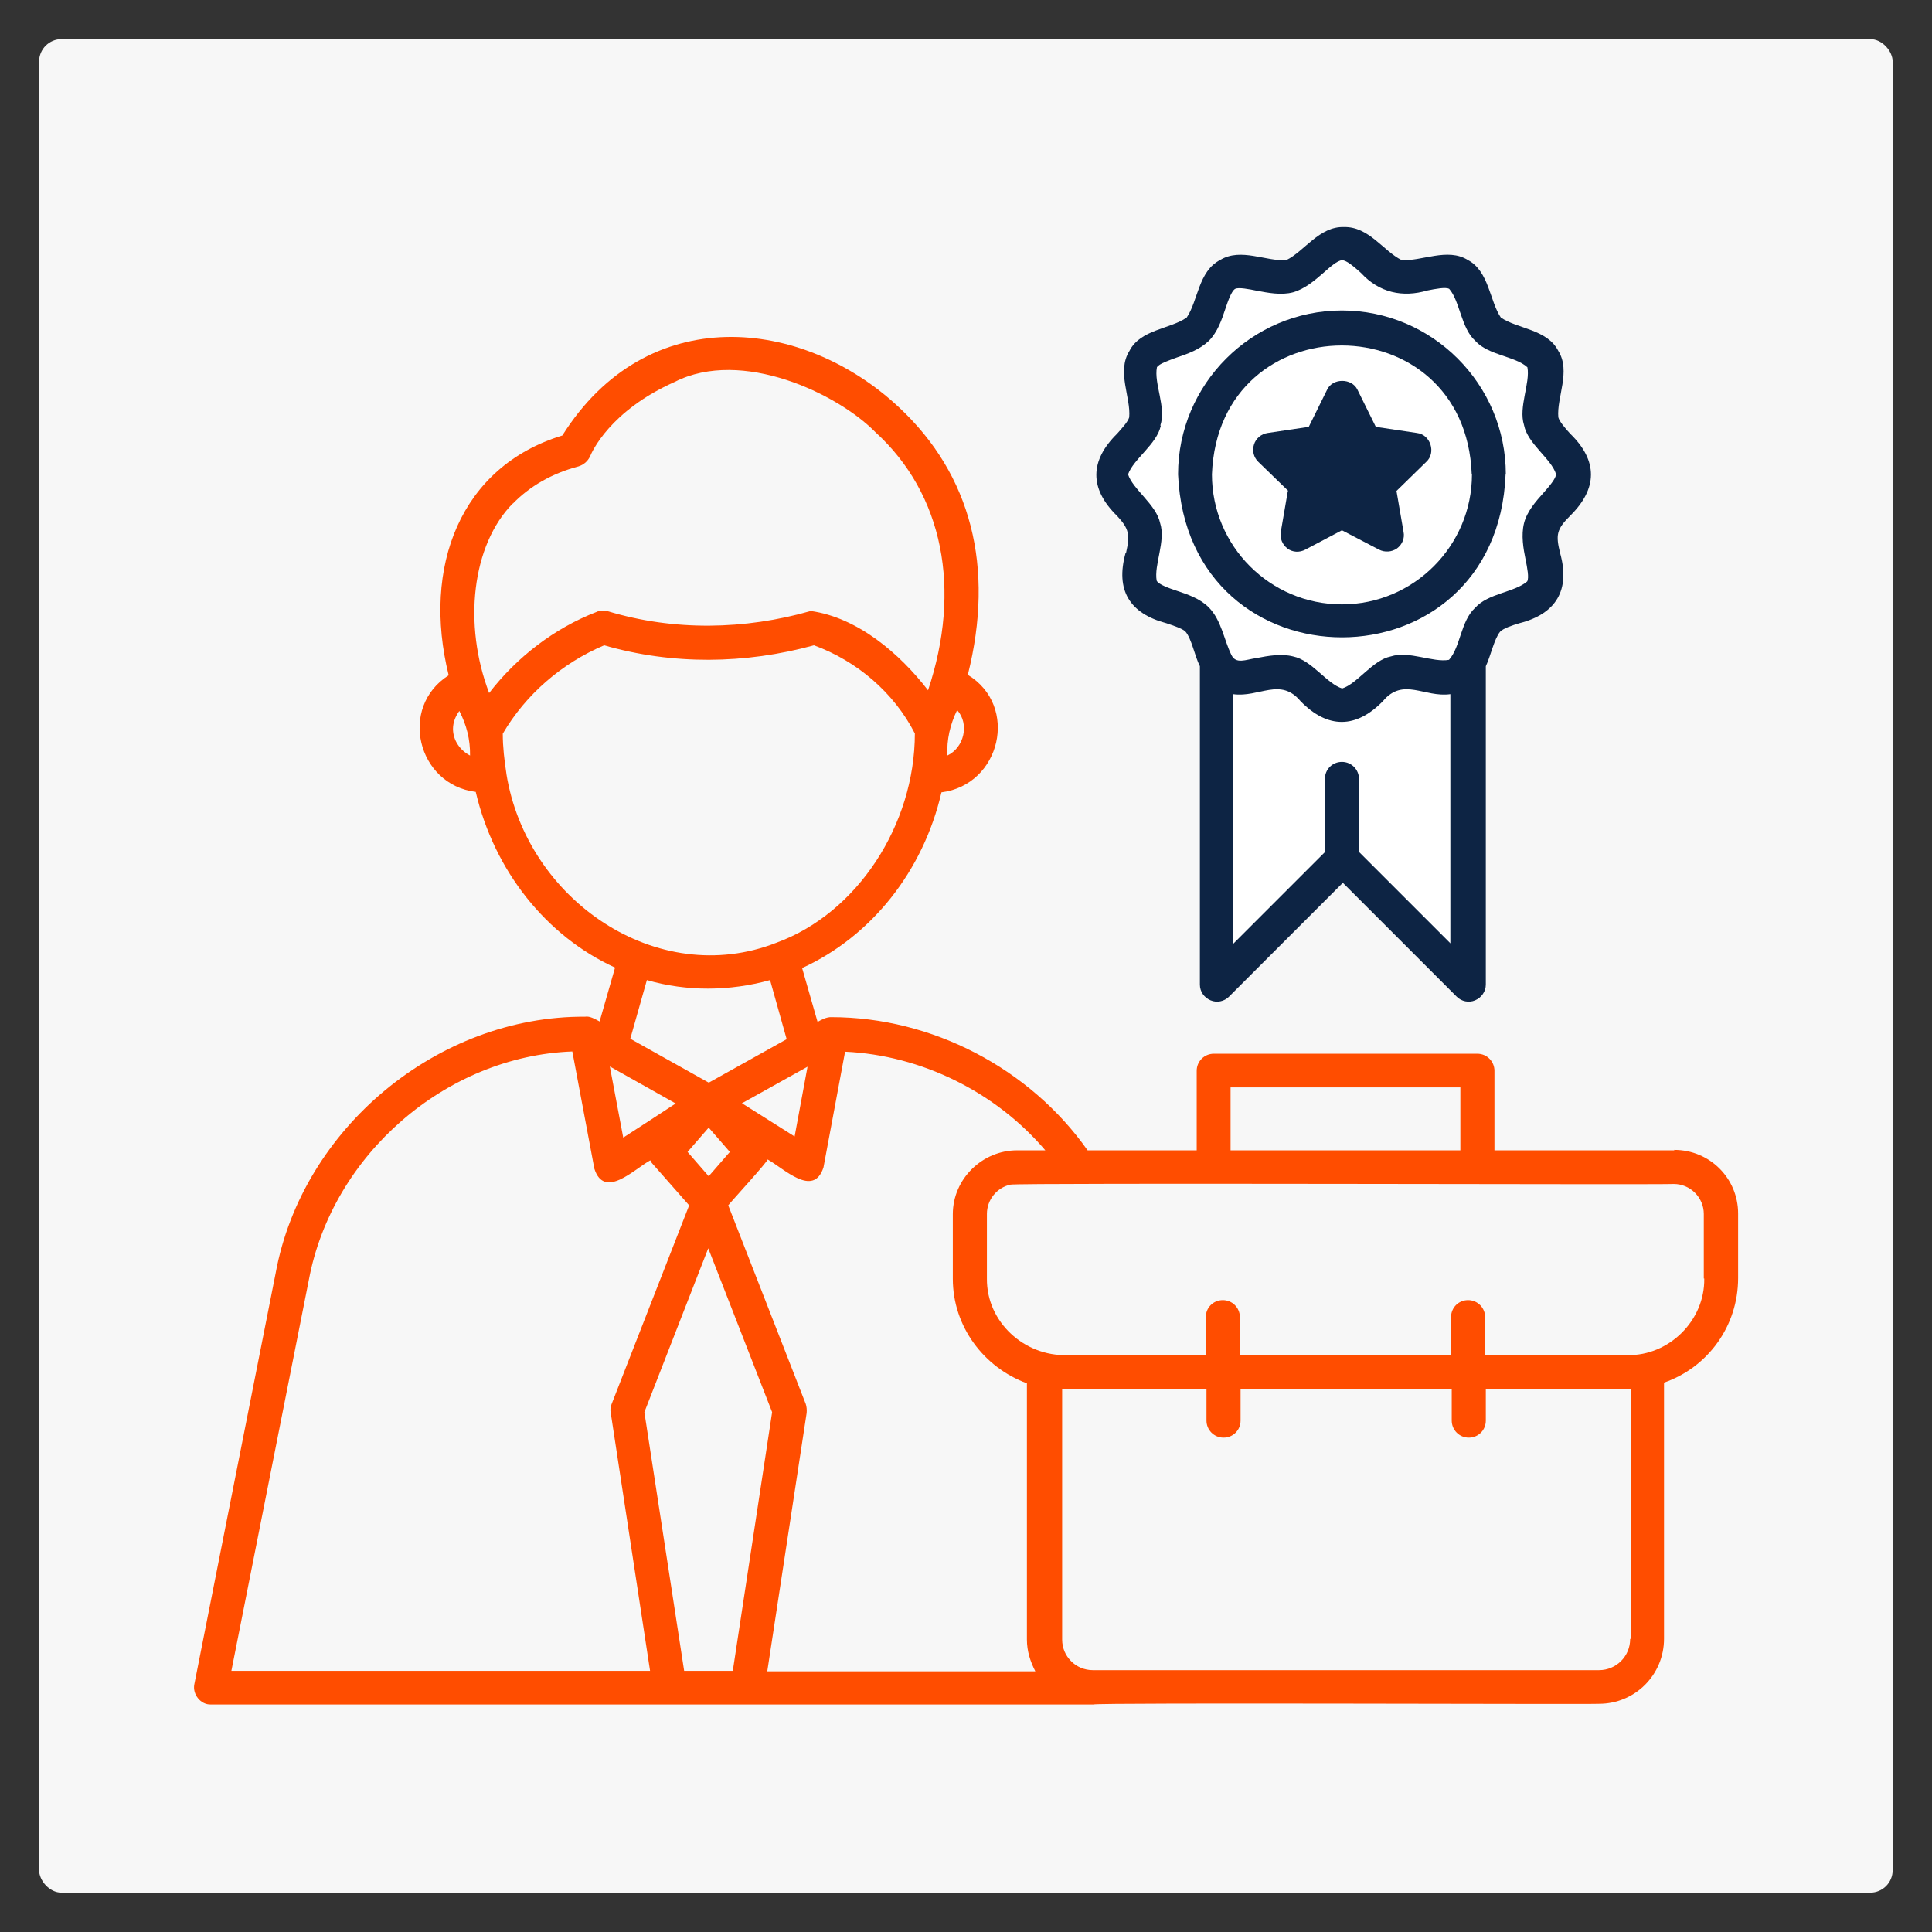
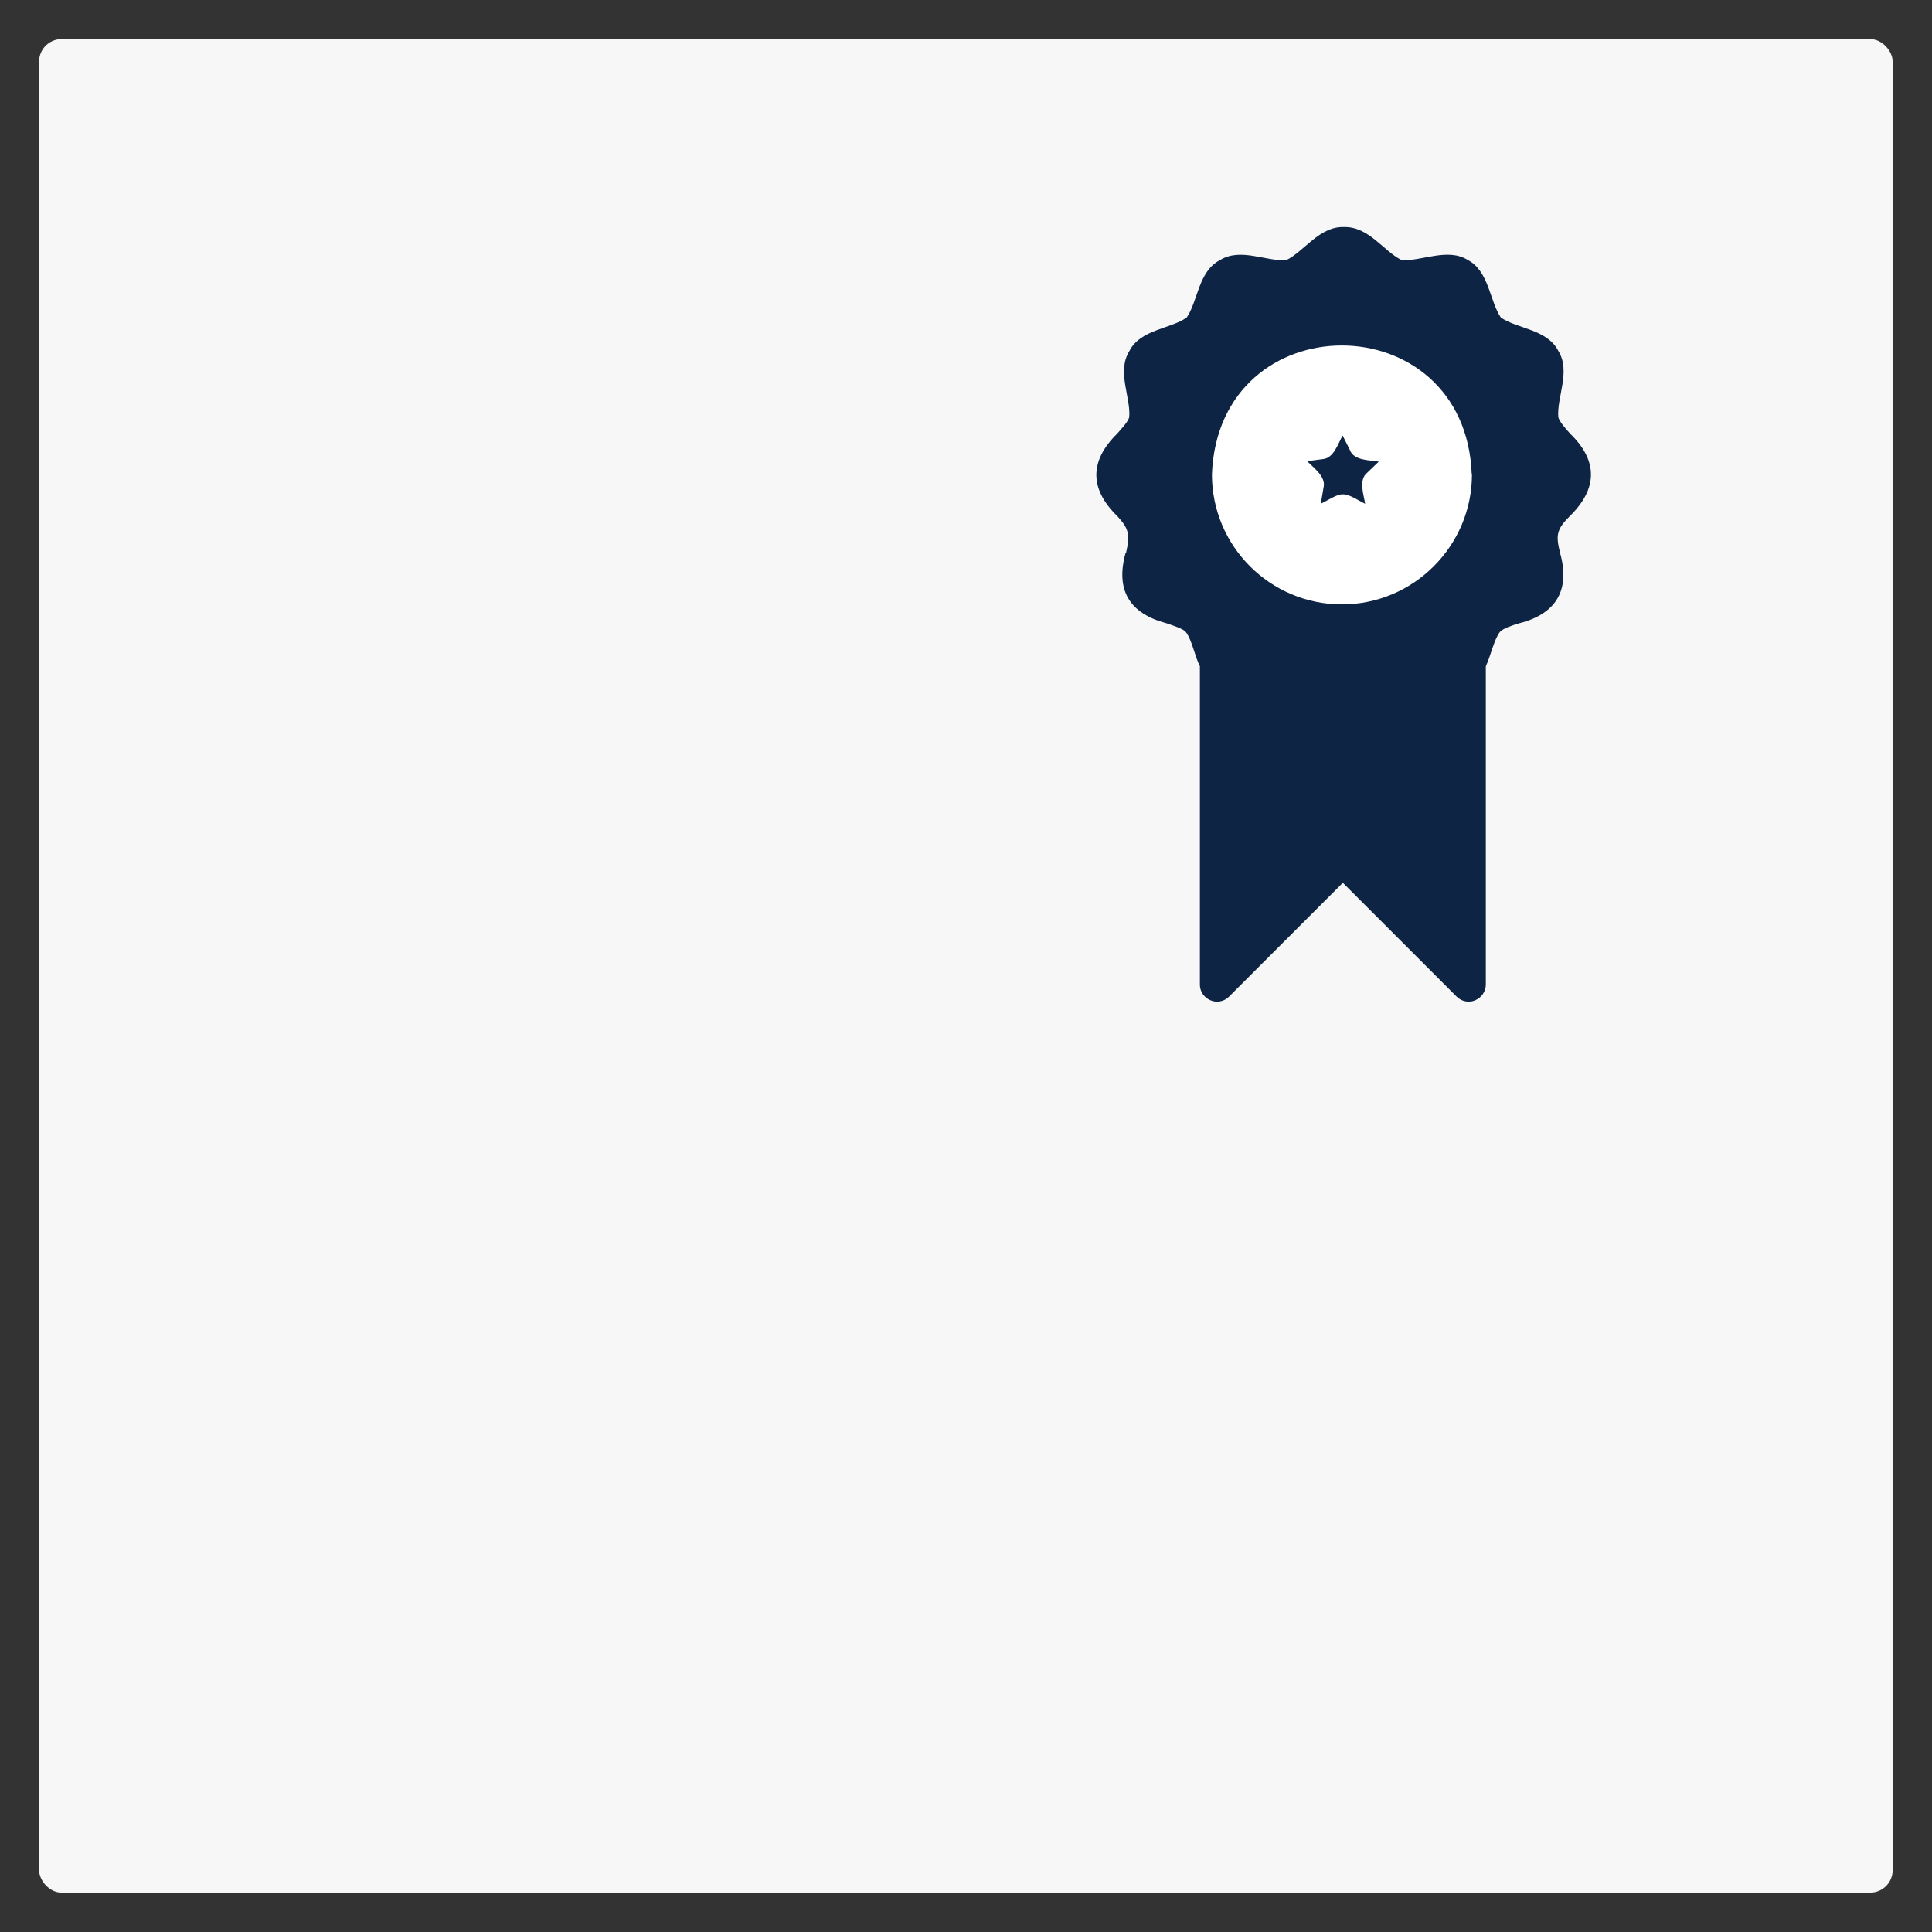
<svg xmlns="http://www.w3.org/2000/svg" id="Layer_1" data-name="Layer 1" viewBox="0 0 85 85">
  <rect x="0" y="0" width="85" height="85" fill="#333333" stroke="none" />
  <defs>
    <style>      .cls-1 {        fill: #0d2444;      }      .cls-2 {        fill: #fff;      }      .cls-3 {        fill: #f7f7f7;      }      .cls-4 {        fill: #ff4d00;      }    </style>
  </defs>
  <rect class="cls-3" x="1.72" y="1.72" width="81.55" height="81.55" rx=".99" ry=".99" />
  <g>
-     <path class="cls-4" d="M73.66,50.61h-7.91v-3.5c0-.41-.33-.75-.75-.75h-11.6c-.41,0-.75.33-.75.75v3.5h-4.8c-2.54-3.61-6.85-5.86-11.27-5.86-.21-.01-.44.11-.61.21l-.68-2.37c3.04-1.39,5.33-4.26,6.13-7.73,2.61-.33,3.42-3.8,1.16-5.17,1.19-4.74.15-8.81-3.04-11.78-4.24-3.96-11.07-4.68-14.8,1.25-4.49,1.37-6.18,5.78-5,10.55-2.21,1.4-1.39,4.81,1.19,5.13.81,3.46,3.09,6.34,6.13,7.73l-.68,2.37c-.17-.09-.43-.25-.64-.21-6.49-.04-12.44,4.92-13.61,11.27l-3.58,18.1c-.09.44.28.91.73.89h38.82c.13-.09,22.09,0,22.25-.03,1.59,0,2.86-1.28,2.86-2.86v-11.27c1.93-.67,3.26-2.49,3.26-4.6v-2.84c0-1.55-1.25-2.8-2.81-2.8h0ZM54.14,47.84h10.11v2.77h-10.11v-2.77ZM35.53,46.92l-.57,3.08c-.72-.45-1.45-.92-2.17-1.37l-.15-.09,2.89-1.61ZM31.18,47.63l-3.45-1.93.73-2.58c1.77.51,3.65.49,5.42,0l.73,2.6-3.44,1.92ZM32.11,50.68l-.93,1.07-.93-1.07.93-1.07.93,1.07ZM42.11,31.24c.55.61.31,1.65-.43,2-.03-.71.12-1.36.43-2ZM19.93,32.07c0-.29.11-.56.28-.79.32.63.48,1.25.47,1.96-.44-.23-.75-.67-.75-1.17ZM22.56,22.16c.75-.77,1.72-1.33,2.89-1.64.23-.07.41-.23.51-.44.08-.2.88-2.01,3.73-3.28,2.94-1.49,7.15.51,8.82,2.21,3,2.73,3.8,6.93,2.32,11.36-1.24-1.61-3.09-3.2-5.16-3.49-2.9.83-6.02.89-8.93.01-.16-.04-.33-.05-.49.03-1.87.72-3.53,2.01-4.73,3.57-1.15-3.02-.76-6.51,1.04-8.34h0ZM22.28,34.04c-.09-.59-.16-1.17-.16-1.76,1.01-1.73,2.6-3.1,4.46-3.89,3.01.87,6.21.83,9.23,0,1.89.69,3.52,2.08,4.44,3.88,0,4-2.52,7.91-6.1,9.21-5.24,2.05-10.98-1.89-11.87-7.43h0ZM29.74,48.54c-.77.51-1.55,1.01-2.32,1.51l-.59-3.13,2.9,1.63ZM10.18,73.51l3.41-17.21c1.03-5.48,6.01-9.83,11.59-10.04l.97,5.16c.44,1.37,1.76.01,2.46-.37.03.04.04.09.08.13l1.63,1.85-3.41,8.74c-.05.12-.07.25-.04.39l1.73,11.35H10.18h0ZM30.1,73.51l-1.75-11.38,2.81-7.21,2.81,7.21-1.73,11.38h-2.14ZM33.76,73.51l1.73-11.35c.01-.13,0-.27-.04-.39l-3.41-8.74c.04-.07,1.79-1.98,1.73-2.02.71.39,2.02,1.71,2.46.35l.95-5.09c3.37.16,6.62,1.77,8.81,4.34h-1.23c-1.52-.01-2.84,1.24-2.84,2.81v2.84c0,2.1,1.36,3.9,3.26,4.6v11.27c0,.52.15.97.37,1.4h-11.8,0ZM71.72,72.11c0,.76-.61,1.37-1.37,1.37h-22.27c-.37,0-.72-.15-.96-.4-.24-.24-.39-.57-.39-.95v-11.03c.17.01,6.19,0,6.35,0v1.4c0,.41.33.75.75.75s.75-.33.75-.75v-1.4h9.29v1.4c0,.41.33.75.75.75s.75-.33.75-.75v-1.4h6.38v11h-.01ZM74.98,56.25c.03,1.85-1.55,3.4-3.37,3.37h-6.27v-1.67c0-.41-.33-.75-.75-.75s-.75.33-.75.75v1.67h-9.29v-1.67c0-.41-.33-.75-.75-.75s-.75.33-.75.75v1.67h-6.11c-1.87.05-3.54-1.45-3.52-3.37v-2.84c0-.63.44-1.16,1.03-1.29.31-.09,28.88.01,29.19-.03.72,0,1.32.59,1.32,1.32v2.84h.01Z" />
    <g>
      <path class="cls-1" d="M49.52,24.33c-.45,1.63.17,2.66,1.8,3.09.32.11.69.23.83.36.28.32.41,1.08.64,1.53v14.01c0,.31.19.57.47.69s.6.05.81-.16l5.01-5.01,5.01,5.01c.21.21.53.28.81.16s.47-.39.47-.69v-14.01c.21-.44.37-1.21.63-1.52.15-.15.51-.27.84-.37,1.63-.41,2.25-1.47,1.8-3.08-.2-.81-.16-1.05.44-1.65,1.21-1.19,1.23-2.42,0-3.61-.23-.25-.48-.55-.52-.72-.08-.87.56-2.02,0-2.92-.49-.96-1.81-.97-2.53-1.47-.49-.72-.52-2.04-1.45-2.53-.89-.56-2.05.07-2.92,0-.79-.39-1.44-1.48-2.53-1.45-1.08-.04-1.75,1.07-2.53,1.45-.88.08-2.01-.56-2.92,0-.96.49-.97,1.8-1.47,2.53-.72.51-2.04.52-2.52,1.47-.57.91.07,2.05-.01,2.92-.05.19-.31.47-.53.72-1.21,1.19-1.23,2.42,0,3.62.53.57.57.83.39,1.63h0Z" />
-       <path class="cls-2" d="M63.84,41.53l-4.05-4.05v-3.21c0-.41-.33-.75-.75-.75s-.75.33-.75.75v3.22l-4.04,4.04v-10.99c1.15.16,2.08-.76,2.97.31,1.2,1.23,2.45,1.2,3.62,0,.89-1.07,1.83-.15,2.97-.31v10.99h.01Z" />
-       <path class="cls-2" d="M51.05,18.72c.27-.8-.29-1.85-.15-2.56.09-.16.55-.31.87-.43.48-.16,1.01-.35,1.41-.73.39-.39.57-.93.73-1.41.11-.33.27-.79.43-.88.15-.08.61.01.95.08.49.09,1.07.21,1.6.07.52-.15.95-.52,1.33-.85.28-.25.63-.56.83-.56s.55.31.83.56c.8.87,1.83,1.09,2.92.77.35-.07.81-.16.96-.07.47.53.52,1.73,1.15,2.29.56.63,1.76.67,2.29,1.16.13.69-.4,1.76-.15,2.54.16.83,1.2,1.48,1.41,2.16,0,.19-.31.55-.56.83-.33.37-.72.81-.85,1.33-.13.53-.03,1.11.07,1.6.07.35.16.8.07.96-.55.48-1.72.52-2.29,1.16-.64.59-.64,1.72-1.15,2.29-.71.13-1.75-.41-2.56-.15-.8.16-1.47,1.2-2.14,1.41-.68-.21-1.33-1.24-2.16-1.41-.52-.13-1.08-.03-1.6.07-.49.07-.92.29-1.12-.15-.32-.65-.43-1.51-.99-2.08-.39-.39-.93-.57-1.41-.73-.33-.11-.79-.27-.88-.44-.13-.69.41-1.75.15-2.54-.17-.81-1.2-1.48-1.41-2.14.24-.68,1.27-1.33,1.44-2.14h0Z" />
-       <path class="cls-1" d="M66.25,20.87c0-3.97-3.24-7.21-7.21-7.21s-7.21,3.24-7.21,7.21c.41,9.57,14.03,9.55,14.41,0Z" />
      <path class="cls-2" d="M64.76,20.87c0,3.14-2.56,5.72-5.72,5.72s-5.72-2.56-5.72-5.72c.29-7.57,11.15-7.55,11.43,0Z" />
-       <path class="cls-1" d="M56.66,21.6l-.31,1.8c-.05.28.07.56.29.73s.53.19.79.05l1.61-.85,1.63.85c.25.13.56.11.79-.05.23-.17.35-.45.29-.73l-.31-1.8,1.31-1.28c.44-.4.19-1.2-.41-1.27l-1.81-.27-.81-1.64c-.25-.51-1.09-.51-1.33,0l-.81,1.64-1.81.27c-.28.04-.52.24-.6.51-.09.27-.01.57.19.76l1.32,1.28Z" />
      <path class="cls-1" d="M60.05,22.16c-.23-.11-.72-.44-.97-.41-.25-.03-.75.32-.97.41l.12-.71c.12-.48-.44-.87-.72-1.16l.68-.09c.49-.03.68-.69.88-1.04l.32.64c.17.47.87.44,1.27.51l-.51.49c-.39.32-.15.96-.09,1.36" />
    </g>
  </g>
</svg>